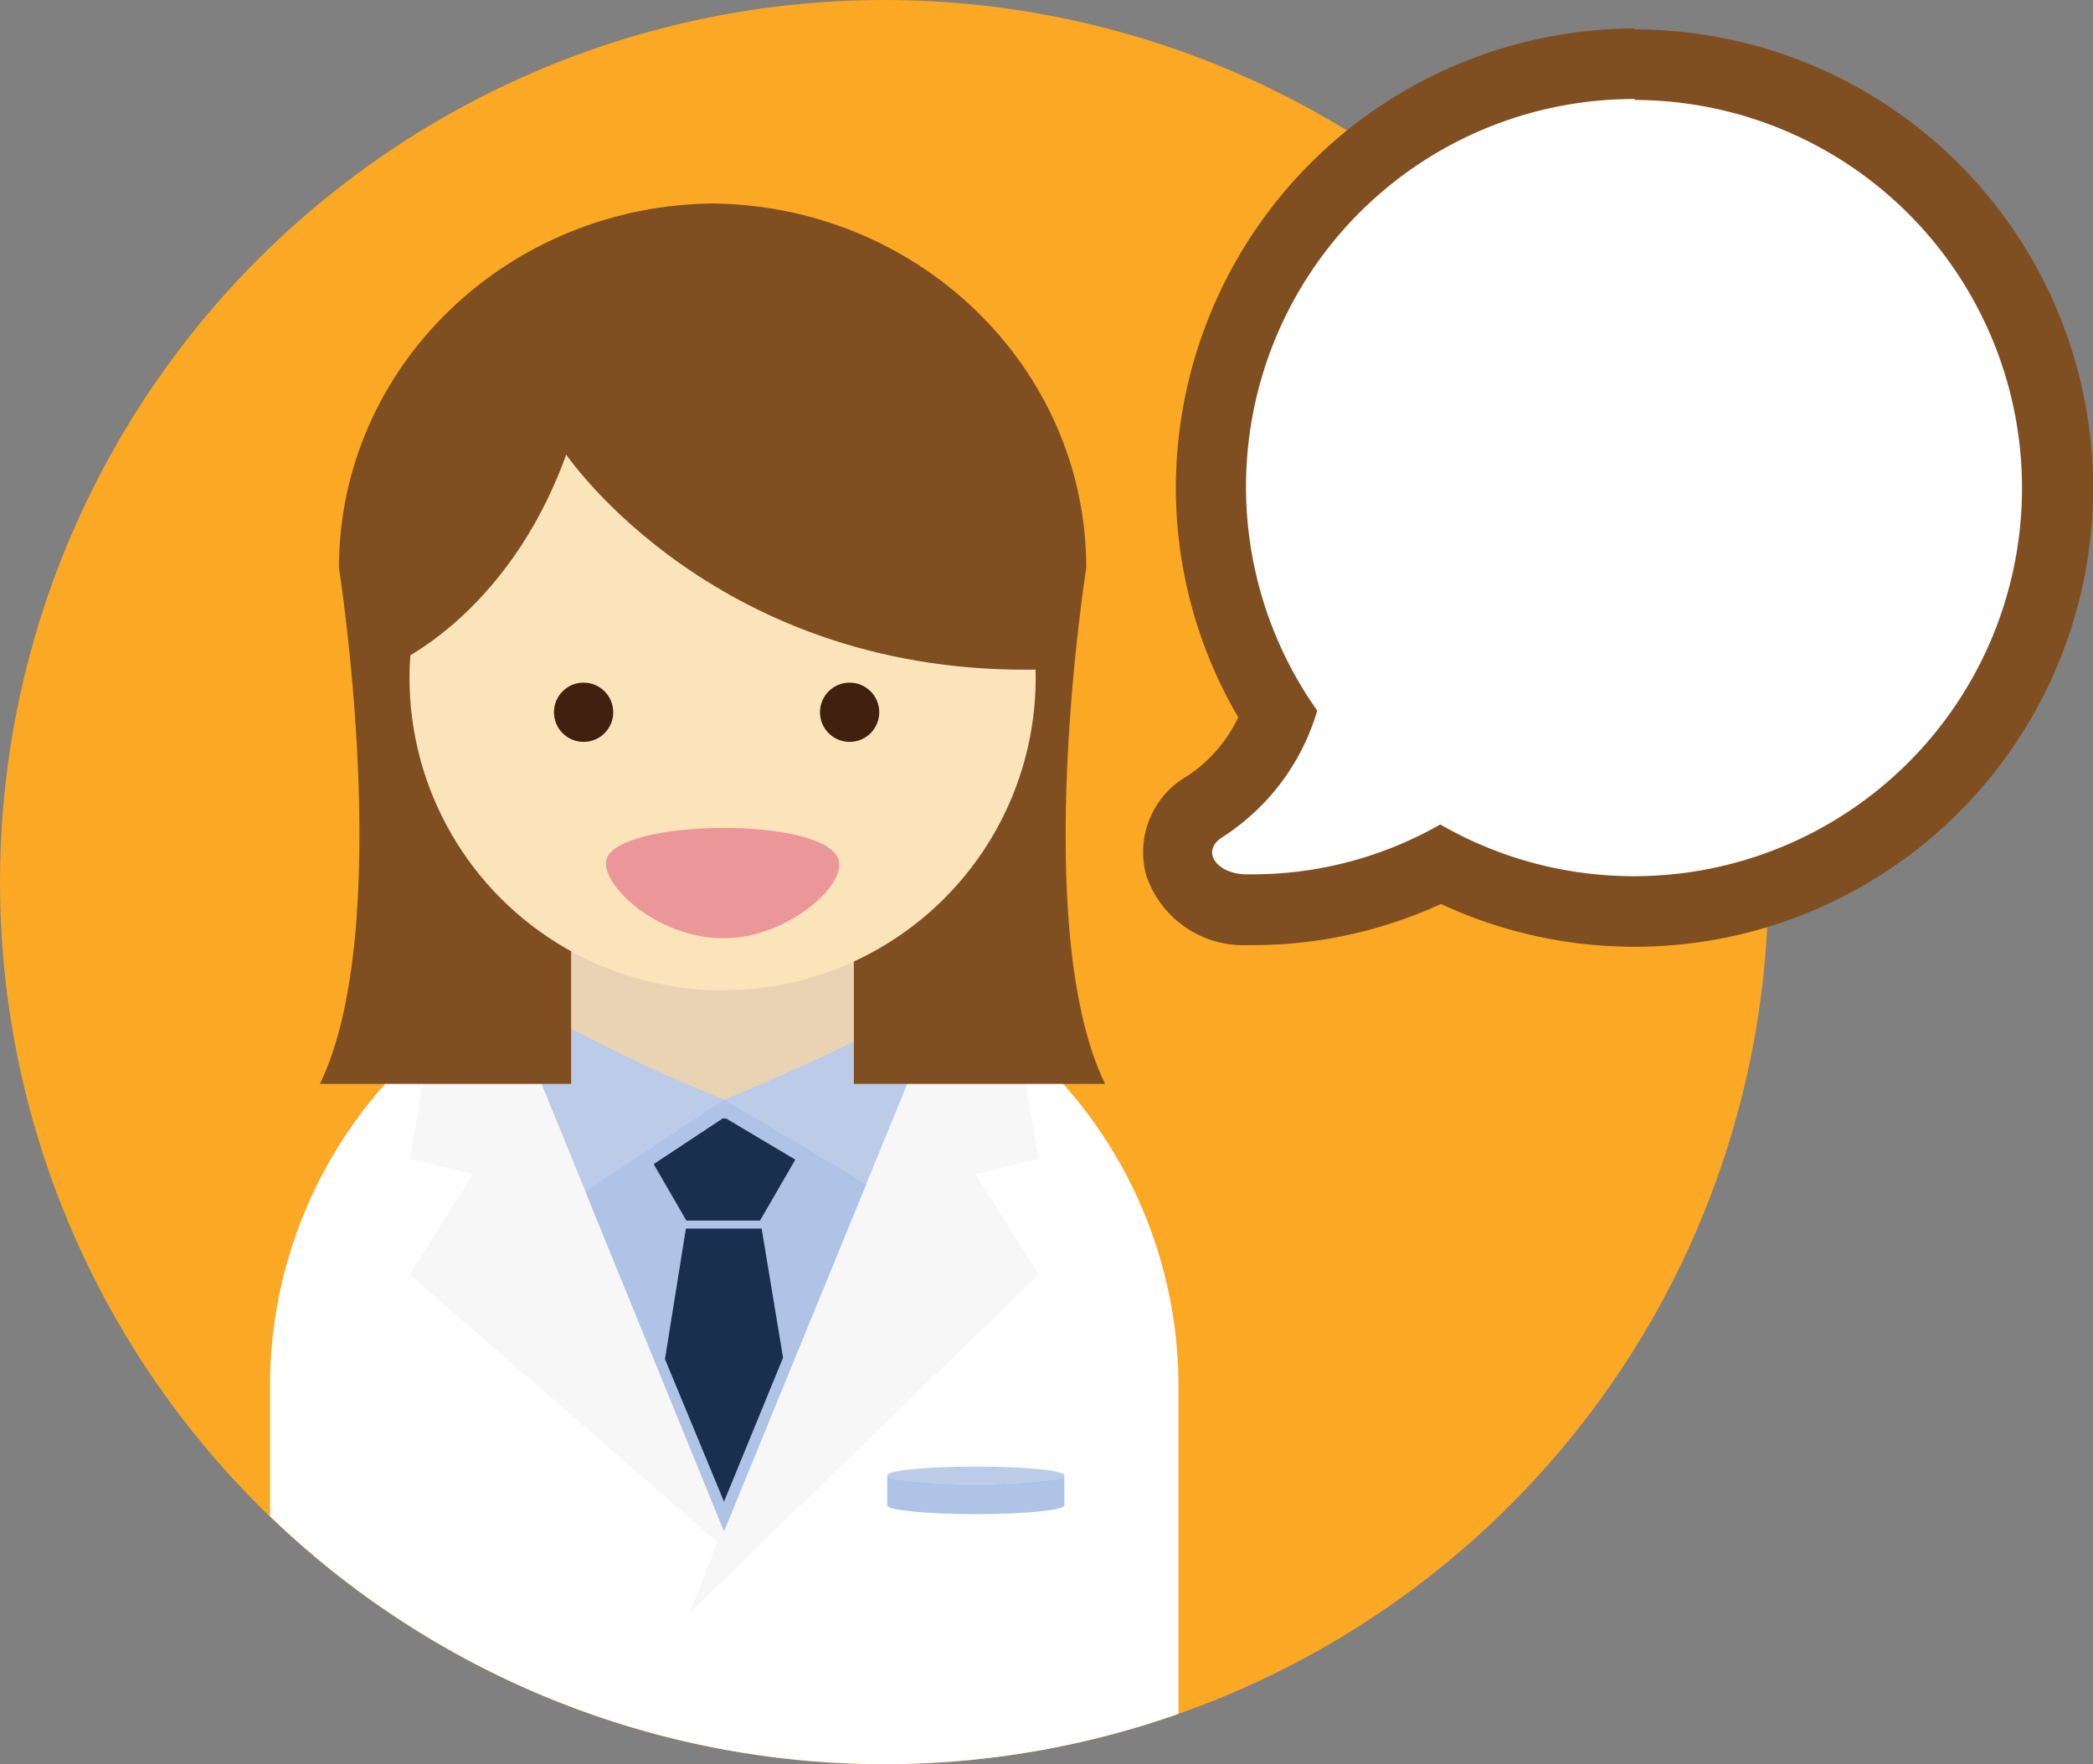
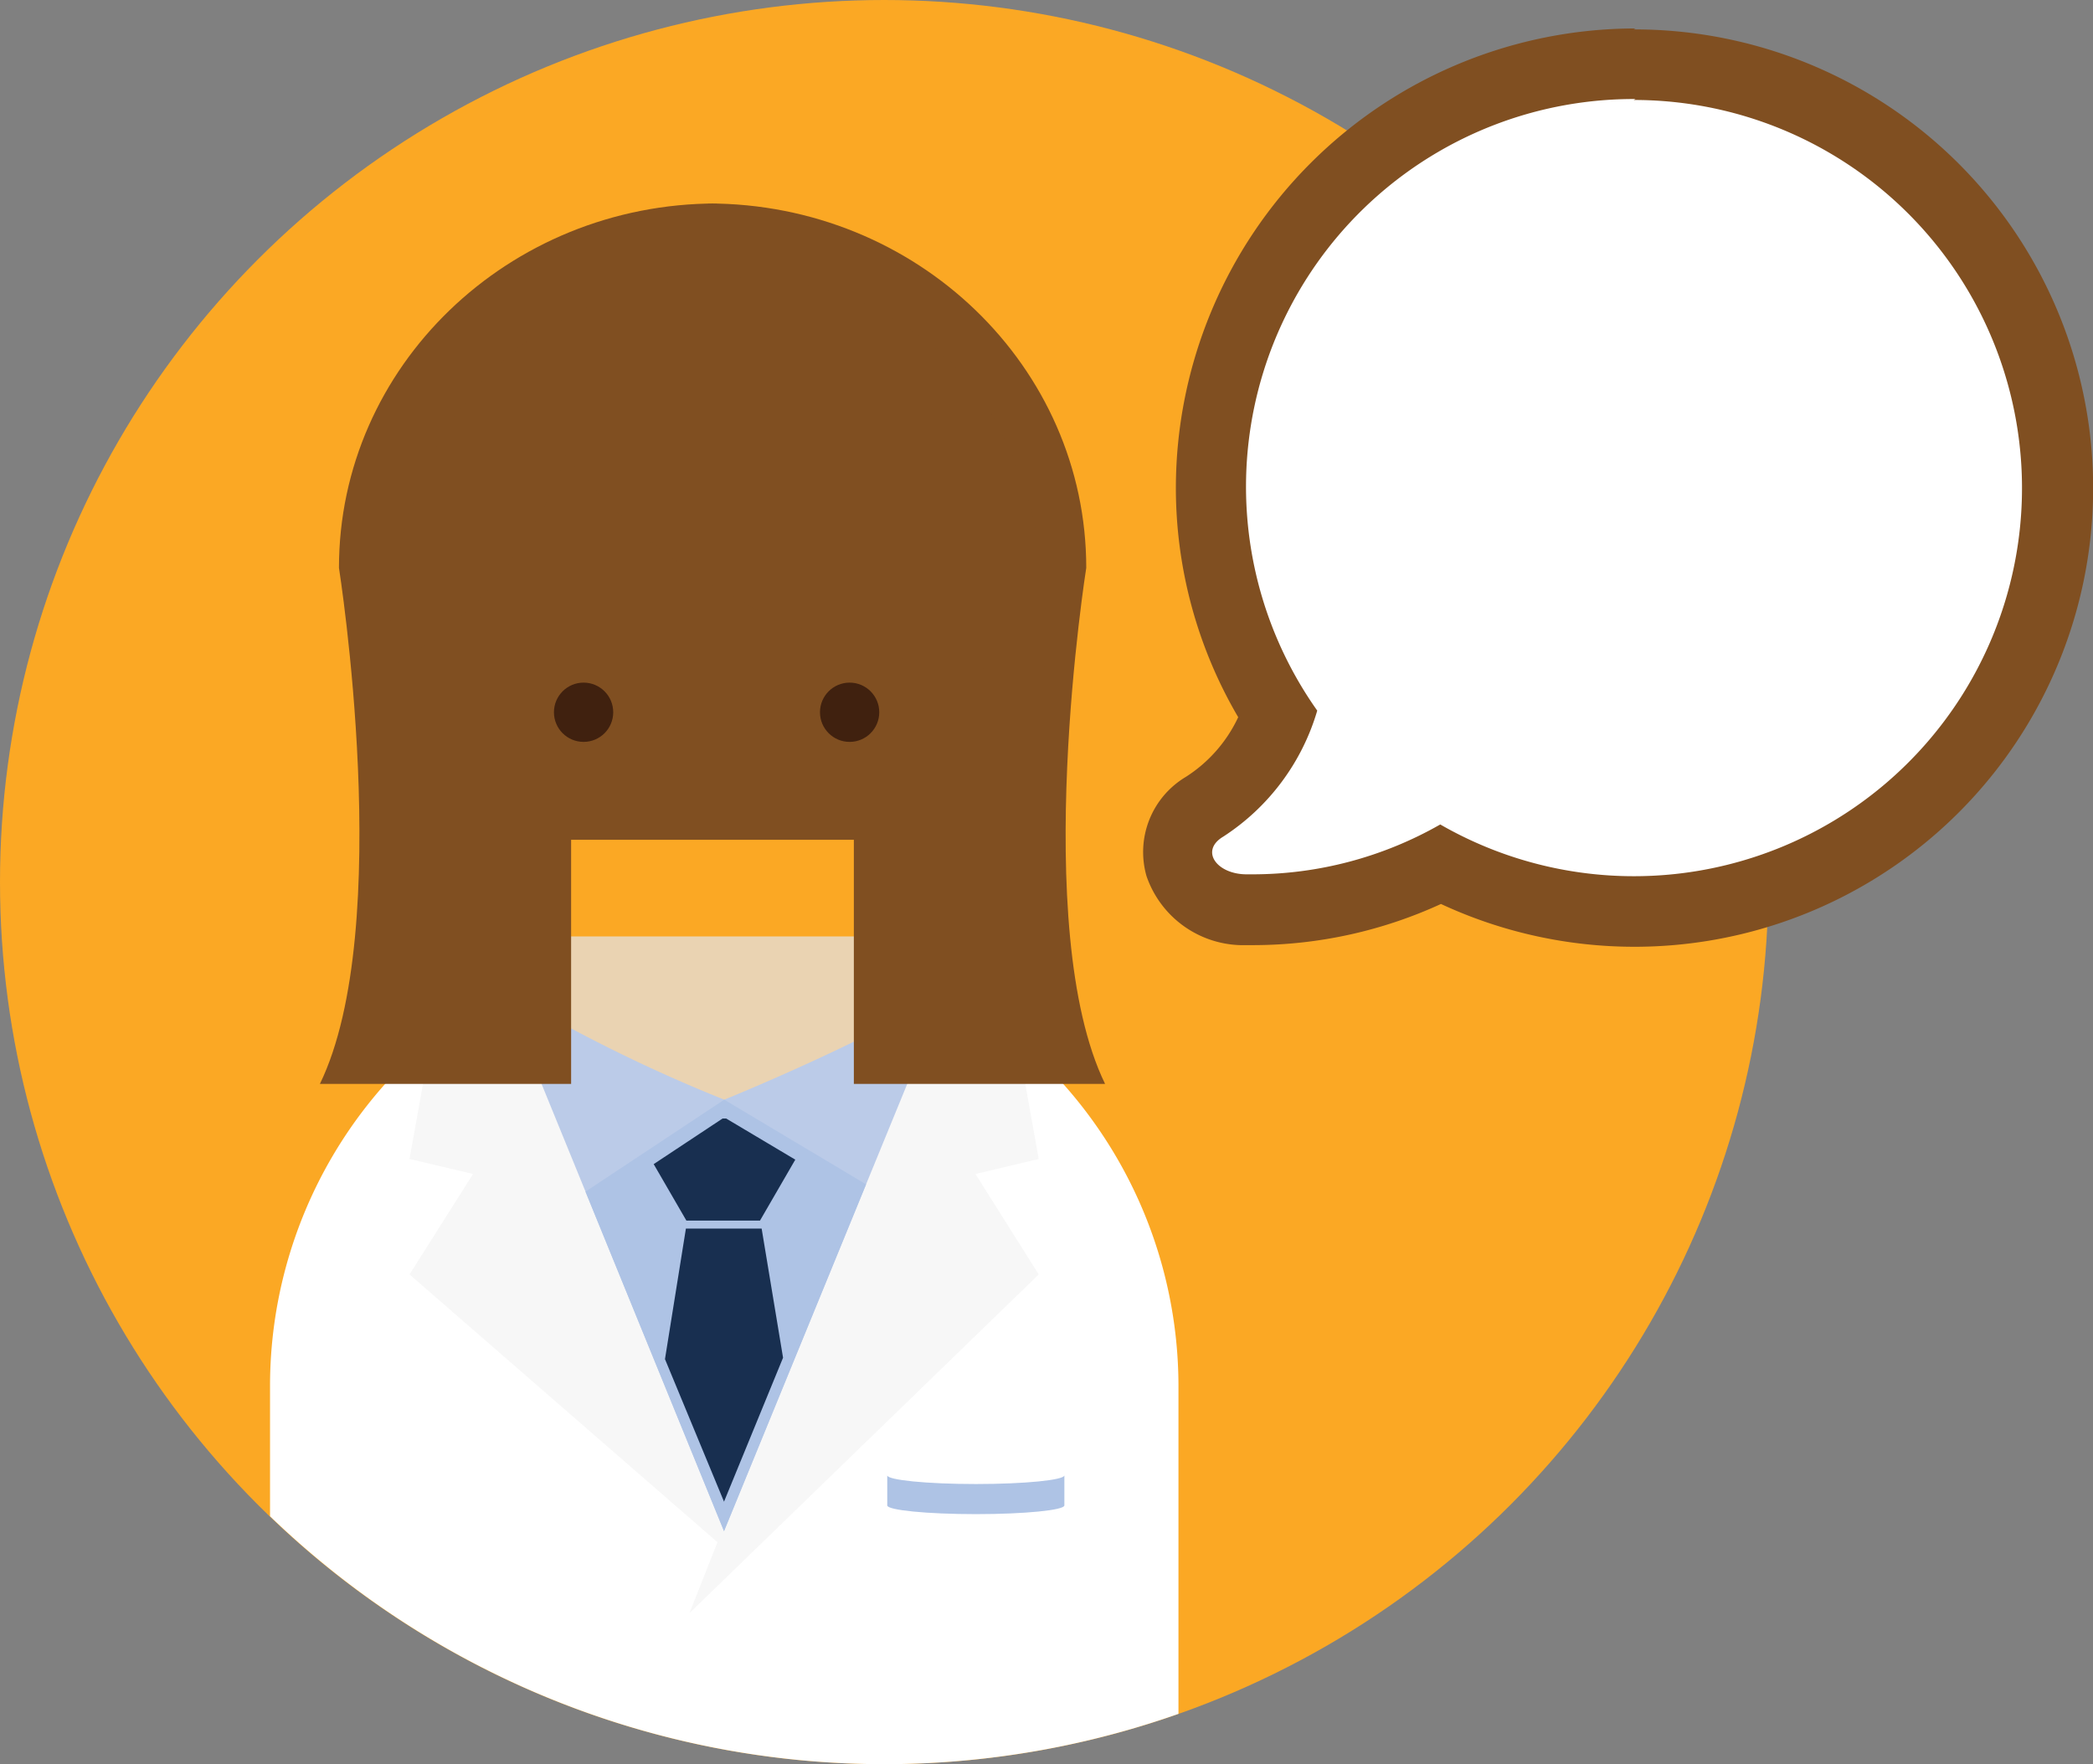
<svg xmlns="http://www.w3.org/2000/svg" viewBox="0 0 88.98 75">
  <rect x="0" y="0" width="88.98" height="75" fill="#808080" stroke="none" />
  <defs>
    <style>.cls-1{fill:#fba824;}.cls-2{fill:#ead3b2;}.cls-3{fill:#fff;}.cls-4{fill:#f7f7f7;}.cls-5{fill:#bbcbe8;}.cls-6{fill:#aec3e5;}.cls-7{fill:#182f50;}.cls-8{fill:#804f21;}.cls-9{fill:#fce4ba;}.cls-10{fill:#40210f;}.cls-11{fill:#0e4064;}.cls-12{fill:#eb9799;}</style>
  </defs>
  <title>icon_staff</title>
  <g id="レイヤー_2" data-name="レイヤー 2">
    <g id="アイコンLayer_1" data-name="アイコンLayer 1">
      <ellipse class="cls-1" cx="37.59" cy="37.5" rx="37.59" ry="37.5" />
      <rect class="cls-2" x="23.88" y="39.81" width="12.72" height="8.08" />
      <path class="cls-3" d="M40.2,42.07c-2.66,1.88-5.91,8.52-9.41,8.52S24,44,21.38,42.07a19.29,19.29,0,0,0-9.9,16.81v5.58a37.62,37.62,0,0,0,38.62,8.4v-14A19.32,19.32,0,0,0,40.2,42.07Z" />
      <path class="cls-4" d="M21.38,42.07a19.68,19.68,0,0,0-3.06,2.13l-.91,5.07,2.7.64-2.7,4.27,13.8,12L22,42.58A4.58,4.58,0,0,0,21.38,42.07Z" />
      <path class="cls-4" d="M43.25,44.2a19.68,19.68,0,0,0-3.06-2.13,5.32,5.32,0,0,0-.61.51l-10.27,26L44.16,54.18l-2.69-4.27,2.69-.64Z" />
      <path class="cls-5" d="M30.79,46.75a65.24,65.24,0,0,1-9.4-4.67l9.39,23,9.43-23h0C37.54,44,30.8,46.75,30.79,46.75Z" />
      <polygon class="cls-6" points="24.89 50.66 30.78 65.1 36.82 50.35 30.79 46.75 24.89 50.66" />
      <polygon class="cls-7" points="30.72 47.55 27.79 49.49 29.18 51.89 32.31 51.89 33.81 49.3 30.87 47.55 30.72 47.55" />
      <polygon class="cls-7" points="29.16 52.23 28.27 57.78 30.78 63.84 33.29 57.72 32.38 52.23 29.16 52.23" />
      <path class="cls-8" d="M24.28,35.7V46.08H13.6c3.23-6.64.81-21.94.81-21.94,0-8.55,7.19-15.49,16.06-15.49h-.36c8.88,0,16.07,6.94,16.07,15.49,0,0-2.43,15.3.8,21.94H36.3V35.7Z" />
-       <ellipse class="cls-9" cx="30.72" cy="28.82" rx="13.31" ry="13.28" />
      <circle class="cls-10" cx="24.81" cy="30.28" r="1.26" />
      <circle class="cls-10" cx="36.12" cy="30.28" r="1.26" />
      <path class="cls-8" d="M44.41,28.46S46.2,11.65,30.28,11.78c0,0-13.74,0-13.74,16.55,0,0,5-2,7.53-9C24.07,19.3,30.48,28.85,44.41,28.46Z" />
      <path class="cls-6" d="M41.49,63.09c-2.08,0-3.77-.17-3.77-.37V64h0c0,.2,1.69.37,3.77.37s3.76-.17,3.76-.37h0V62.72C45.25,62.92,43.57,63.09,41.49,63.09Z" />
      <polygon class="cls-11" points="37.72 62.72 37.72 62.72 37.72 62.72 37.72 62.72" />
      <polygon class="cls-11" points="45.25 62.72 45.25 62.72 45.25 62.72 45.25 62.72" />
-       <path class="cls-5" d="M45.25,62.72c0,.21-1.68.37-3.76.37s-3.77-.16-3.77-.37,1.69-.37,3.77-.37S45.25,62.51,45.25,62.72Z" />
-       <path class="cls-12" d="M26.19,36.35h9.26a4.83,4.83,0,0,1-9.26,0Z" />
-       <path class="cls-12" d="M25.78,36.55c-.29,1.11,2.56,3.76,5.75,3.28,2.31-.34,4.43-2.25,4.12-3.28C35.08,34.69,26.23,34.8,25.78,36.55Z" />
      <path class="cls-3" d="M69.45,38.74a18,18,0,0,1-8.21-2,17.6,17.6,0,0,1-8,1.91H53a2.86,2.86,0,0,1-2.88-1.82,2.21,2.21,0,0,1,1-2.54,7.84,7.84,0,0,0,3.1-3.9,17.84,17.84,0,0,1-2.84-9.67,18,18,0,1,1,18,18Z" />
      <path class="cls-8" d="M69.45,4.25a16.5,16.5,0,1,1-8.22,30.8,16.11,16.11,0,0,1-8,2.12H53c-1.27,0-2-1-1-1.6a9.6,9.6,0,0,0,4-5.36,16.48,16.48,0,0,1,13.53-26m0-3a19.55,19.55,0,0,0-19.54,19.5,19.27,19.27,0,0,0,2.65,9.78,6.05,6.05,0,0,1-2.23,2.54,3.72,3.72,0,0,0-1.67,4.21A4.35,4.35,0,0,0,53,40.18h.32a19.15,19.15,0,0,0,7.94-1.75A19.5,19.5,0,1,0,69.45,1.25Z" />
    </g>
  </g>
</svg>